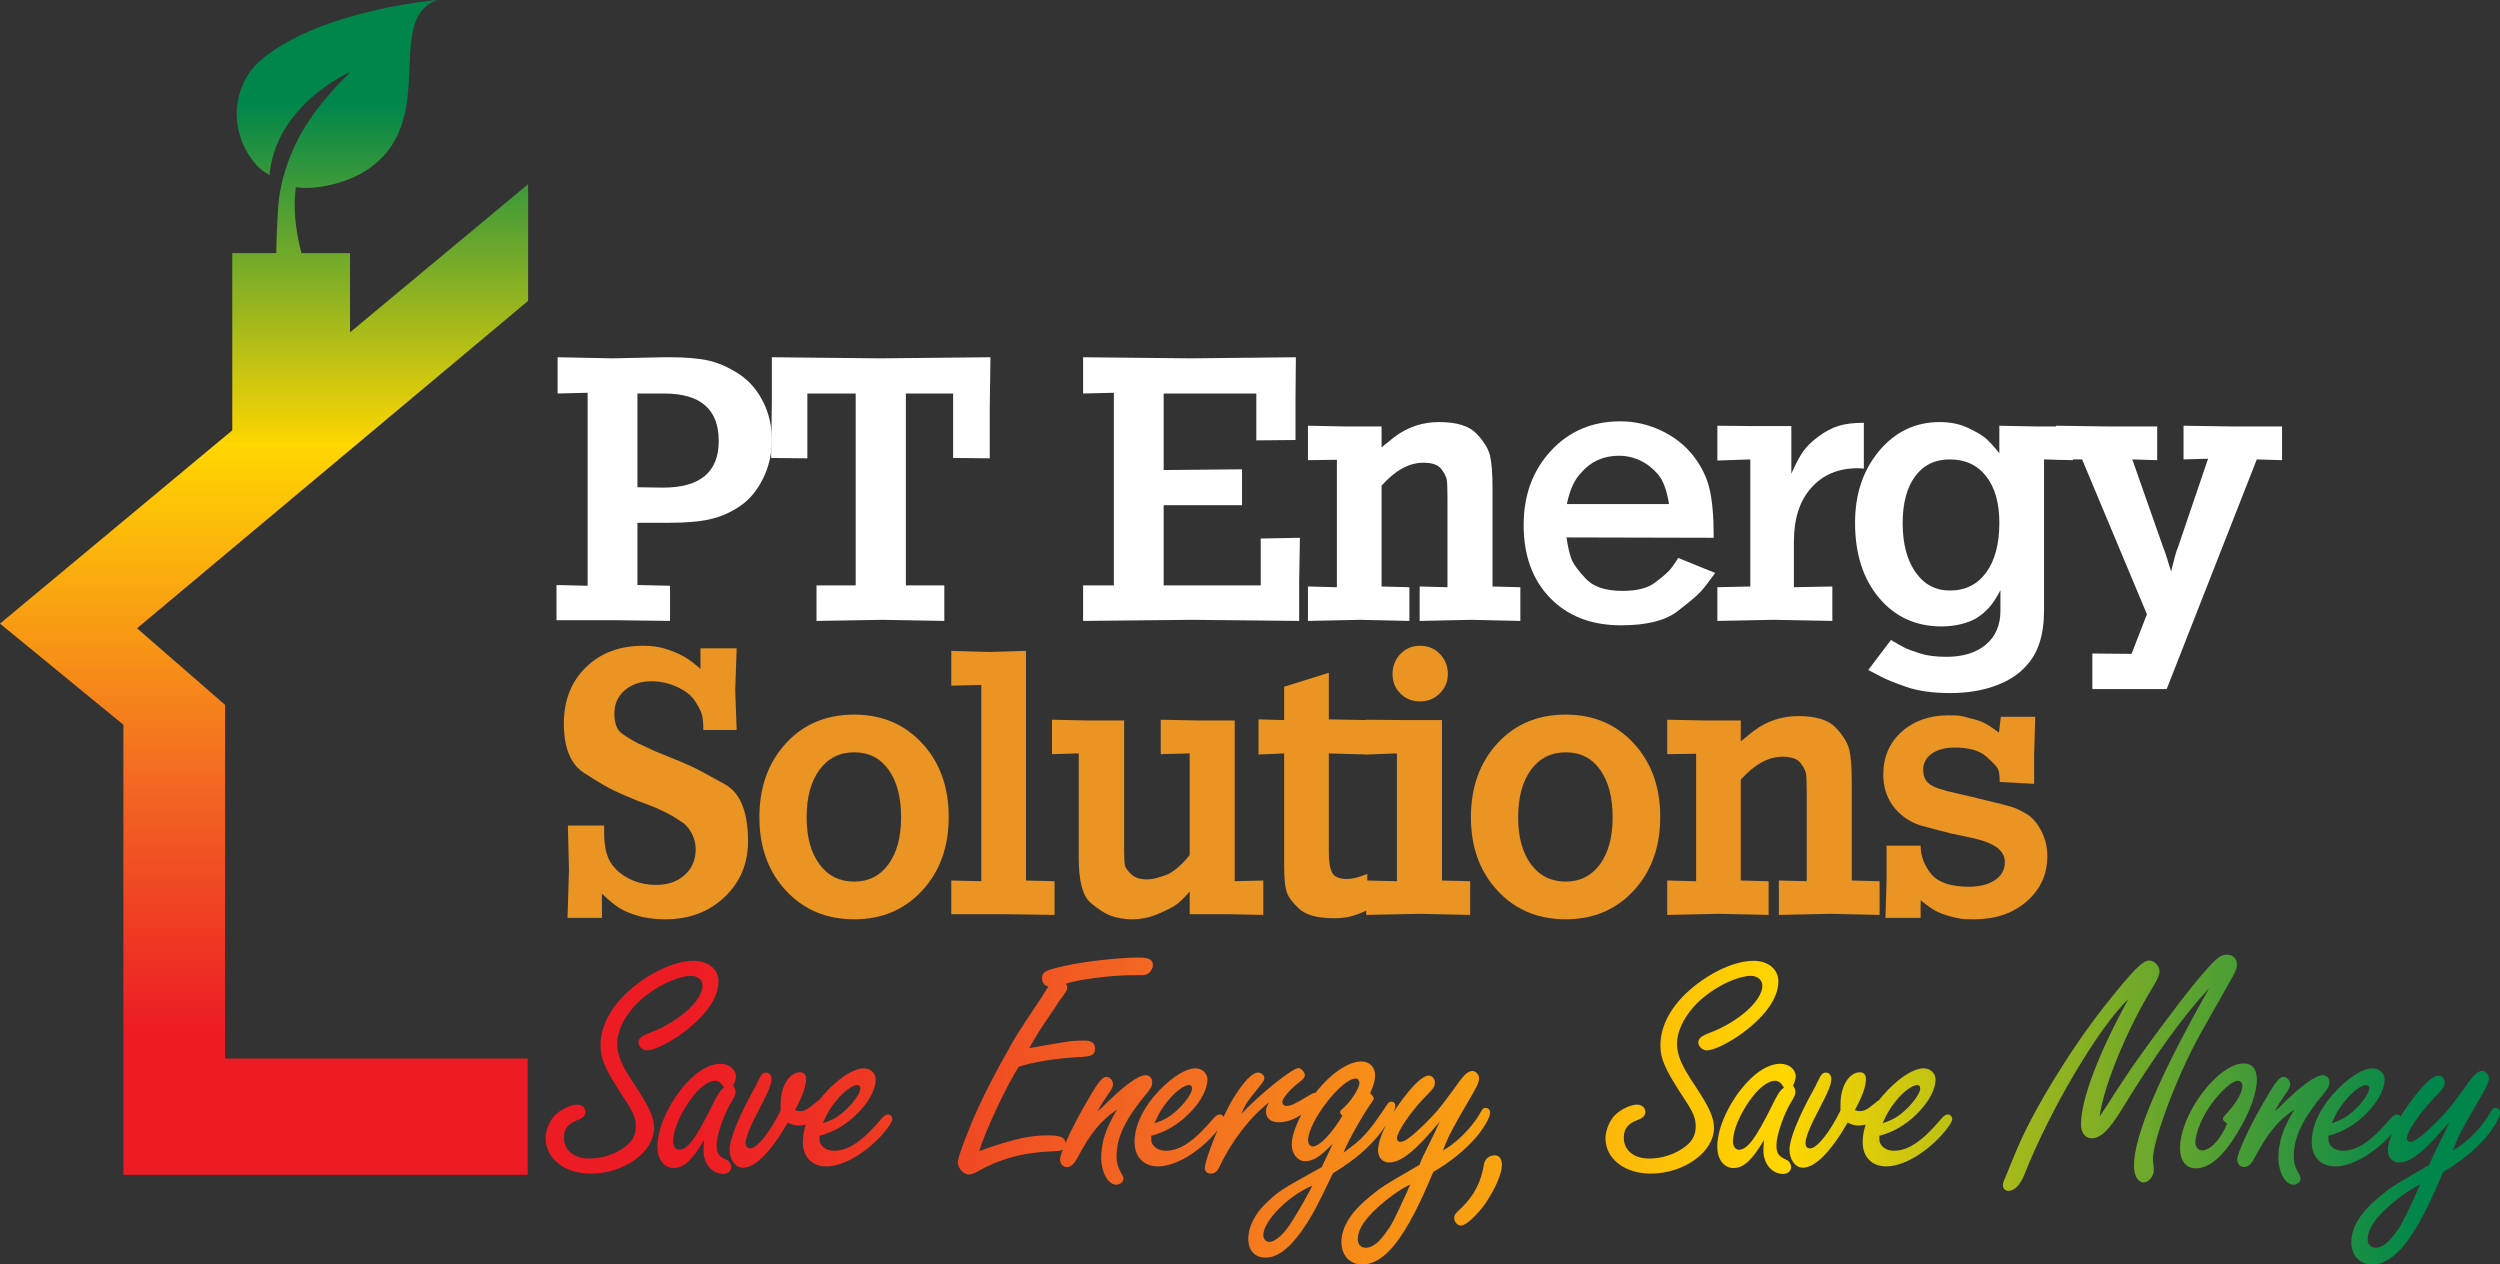
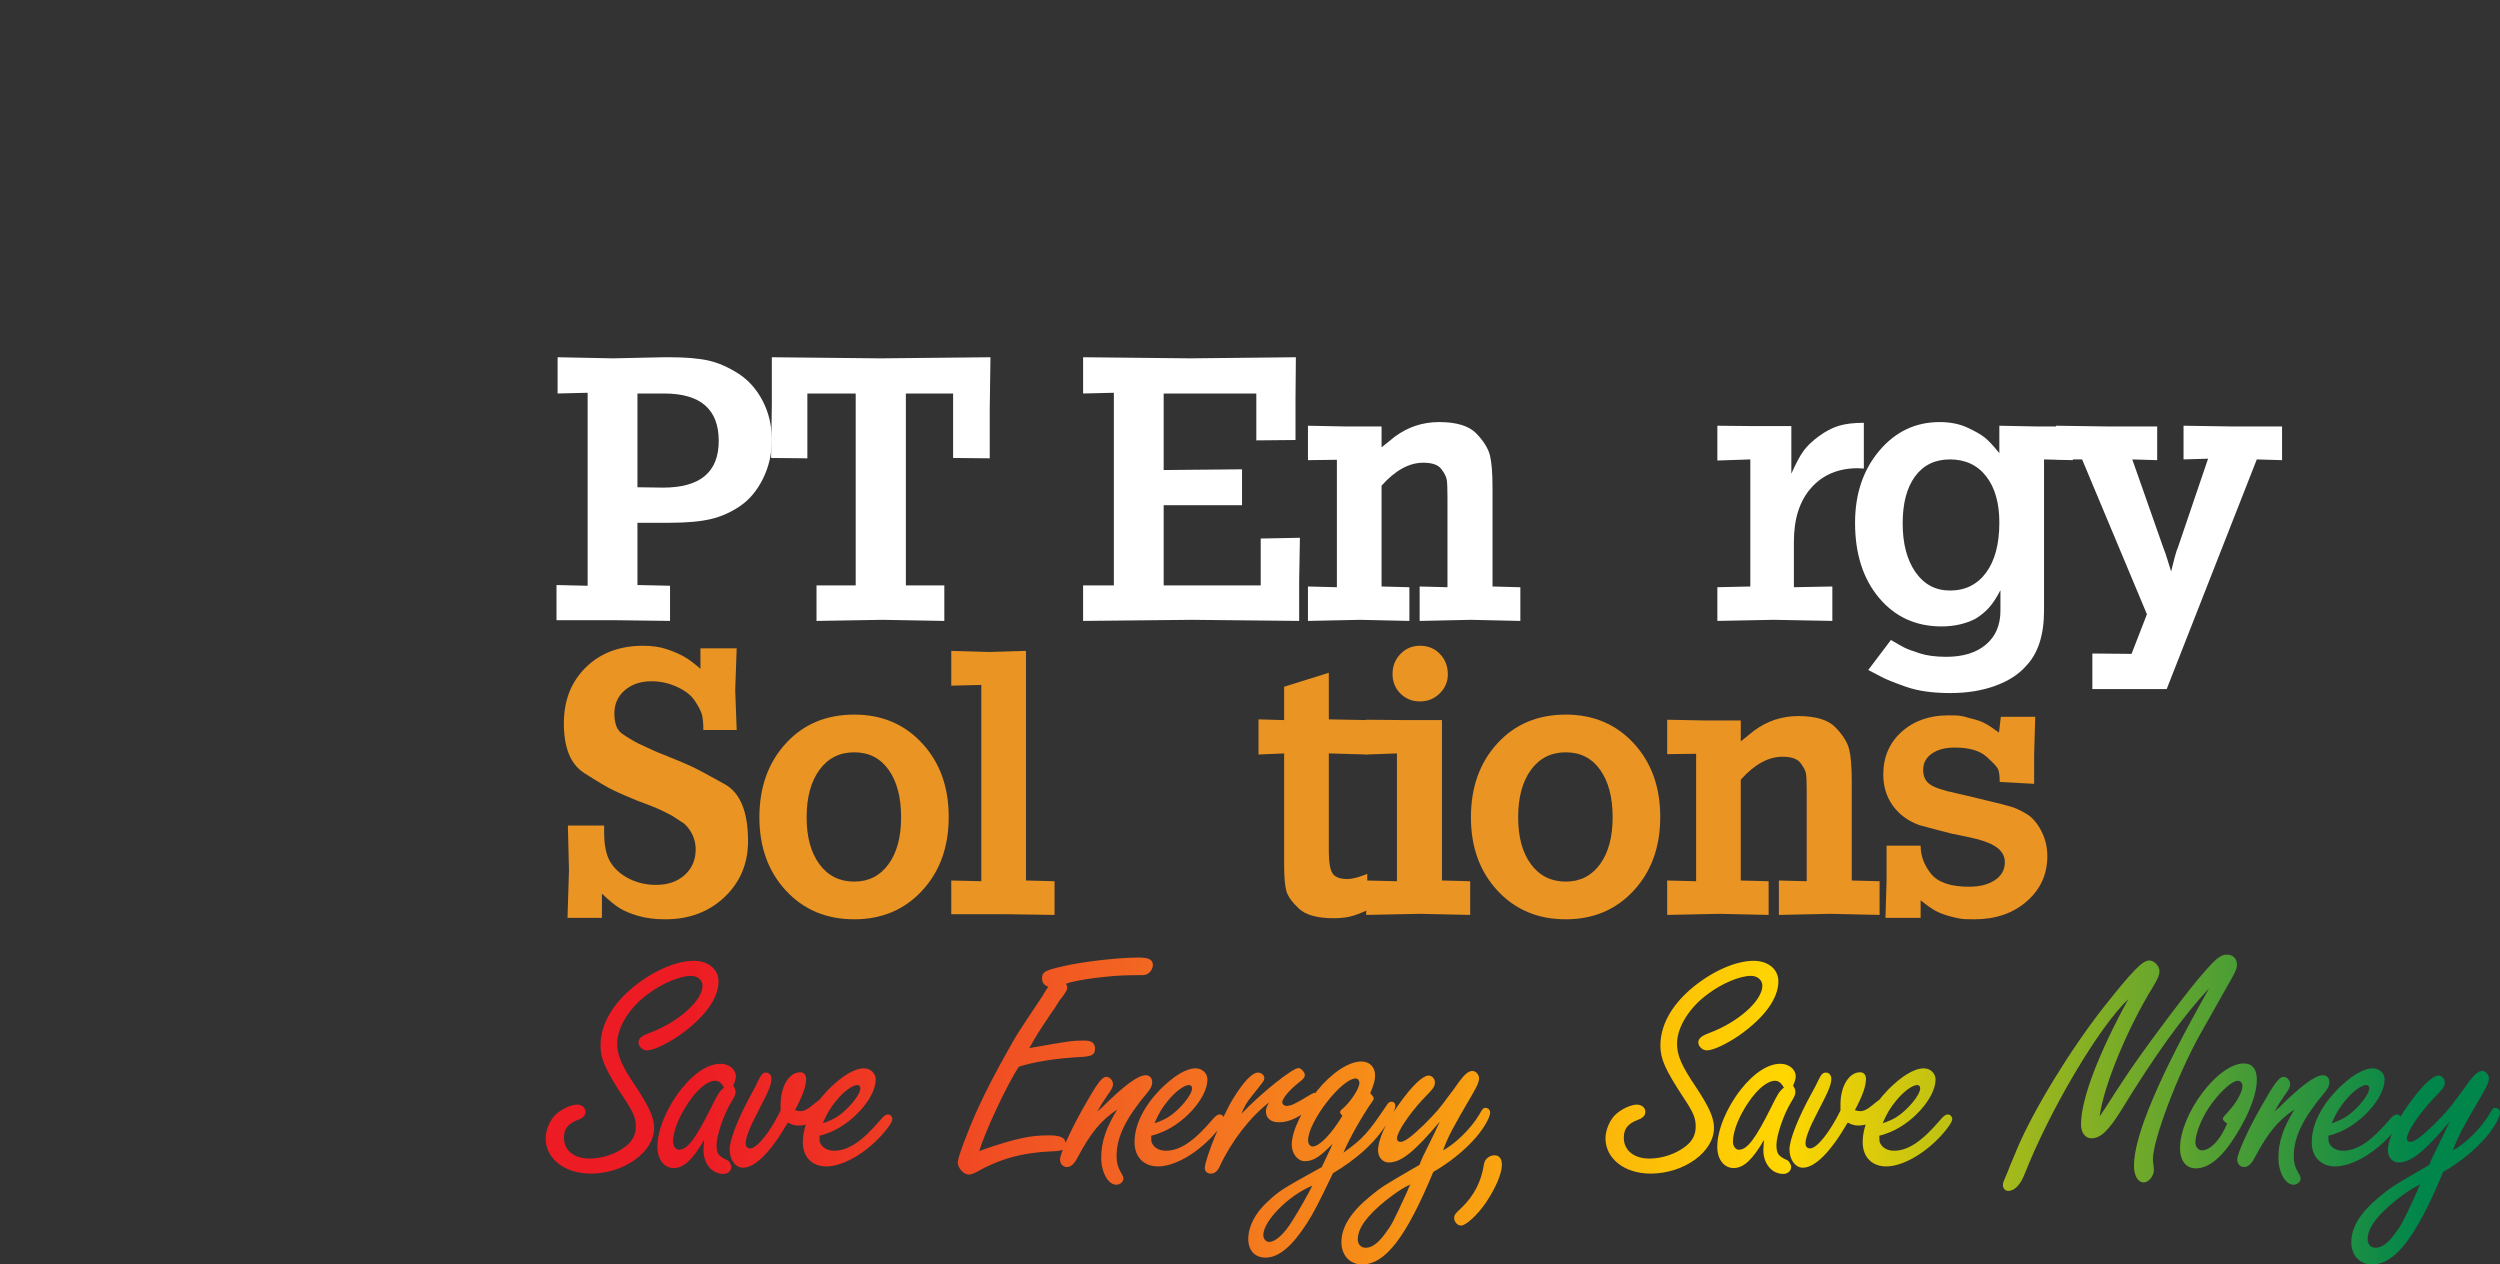
<svg xmlns="http://www.w3.org/2000/svg" xmlns:xlink="http://www.w3.org/1999/xlink" version="1.1" id="Layer_1" x="0px" y="0px" width="484.697px" height="245.152px" viewBox="0 0 484.697 245.152" enable-background="new 0 0 484.697 245.152" xml:space="preserve">
  <rect x="0" y="0" width="484.697" height="245.152" fill="#333333" stroke="none" />
  <g>
    <path fill="#FFFFFF" d="M107.895,113.425l6.035,0.142V76.15l-5.822,0.142v-7.029l10.721,0.213l9.94-0.213h0.994   c3.171,0,5.704,0.214,7.597,0.641c1.893,0.427,3.822,1.27,5.787,2.526c1.963,1.257,3.538,3.024,4.721,5.3   c1.183,2.278,1.775,4.792,1.775,7.543c0,2.705-0.568,5.206-1.704,7.507c-1.136,2.301-2.604,4.068-4.402,5.302   c-1.799,1.234-3.716,2.087-5.751,2.562c-2.036,0.475-4.686,0.711-7.952,0.711h-6.248v12.07l6.319,0.142v6.816l-11.005-0.142   h-11.005V113.425z M123.586,94.468l4.97,0.071c7.194,0,10.792-3.017,10.792-9.052c0-6.129-3.526-9.194-10.579-9.194h-5.183V94.468z   " />
    <path fill="#FFFFFF" d="M149.643,78.209v-8.946l21.052,0.213l21.335-0.213l-0.142,10.153v9.443l-7.1-0.071V76.292h-9.159v37.204   h7.455v6.887l-11.999-0.213l-12.78,0.213v-6.887h7.597V76.292h-9.372v12.567l-7.029-0.071L149.643,78.209z" />
    <path fill="#FFFFFF" d="M209.991,113.496h5.964V76.15l-5.964,0.142v-7.029l20.945,0.213l20.306-0.213l-0.071,8.094v7.952   l-7.597,0.071v-9.088h-17.963v14.839l15.194-0.142v6.958h-15.194v15.549h18.815v-9.088l7.598-0.142l-0.143,8.378v7.739   l-20.768-0.213l-21.123,0.213V113.496z" />
    <path fill="#FFFFFF" d="M253.585,113.709l5.608,0.142V89.143l-5.608,0.071V82.54l7.278,0.142h6.992v4.047l2.557-2.059   c2.556-1.893,5.419-2.84,8.591-2.84c3.407,0,5.821,0.742,7.242,2.227c1.42,1.484,2.295,2.899,2.627,4.241   c0.33,1.344,0.496,3.429,0.496,6.256v19.156l5.396,0.142v6.532l-9.585-0.213l-9.94,0.213v-6.674l5.396,0.142V96.476   c0-1.756-0.048-2.918-0.143-3.489s-0.45-1.258-1.064-2.066c-0.616-0.806-1.775-1.21-3.479-1.21c-2.745,0-5.443,1.482-8.094,4.446   v19.552l5.396,0.142v6.532l-9.585-0.213l-10.082,0.213V113.709z" />
-     <path fill="#FFFFFF" d="M303.71,104.195c0.284,1.894,0.614,3.313,0.994,4.26c0.378,0.948,1.301,2.201,2.769,3.763   c1.467,1.562,3.834,2.343,7.101,2.343c2.744,0,4.803-0.508,6.177-1.527c1.372-1.017,2.318-1.811,2.84-2.378   c0.521-0.568,1.111-1.396,1.775-2.485l7.171,2.911c-1.184,1.657-2.119,2.864-2.805,3.621c-0.687,0.758-2.201,2.036-4.544,3.834   c-2.343,1.8-5.977,2.698-10.898,2.698c-5.728,0-10.308-1.763-13.738-5.29c-3.433-3.525-5.147-8.247-5.147-14.165   c0-5.774,1.763-10.567,5.289-14.377c3.525-3.81,8.011-5.715,13.454-5.715c2.745,0,5.372,0.592,7.882,1.775   c2.508,1.184,4.555,2.769,6.141,4.757c1.586,1.988,2.663,4.118,3.23,6.39c0.568,2.272,0.853,5.491,0.853,9.656L303.71,104.195z    M303.781,97.734h19.809c-0.426-2.67-1.136-4.589-2.13-5.759c-0.994-1.168-2.143-2.063-3.443-2.683   c-1.303-0.62-2.688-0.931-4.153-0.931c-2.982,0-5.421,1.097-7.313,3.291C305.271,92.941,304.349,94.968,303.781,97.734z" />
    <path fill="#FFFFFF" d="M332.962,82.54l7.277,0.071h7.064v9.23c0.898-2.02,1.691-3.5,2.379-4.441   c0.686-0.939,1.668-1.879,2.946-2.82c1.277-0.94,2.556-1.61,3.834-2.009c1.277-0.399,2.911-0.599,4.898-0.599v8.875l-1.136-0.071   c-3.787,0-6.805,1.262-9.053,3.787c-2.248,2.525-3.372,6.005-3.372,10.44v8.847l7.455-0.142v6.674l-11.36-0.213l-10.934,0.213   v-6.532l6.39-0.142V89.072l-6.39,0.213V82.54z" />
    <path fill="#FFFFFF" d="M387.632,82.54l7.242,0.142h7.028v6.532l-5.608-0.142v29.323c0,4.78-1.184,8.378-3.55,10.792   c-1.42,1.608-3.408,2.876-5.965,3.798c-2.556,0.924-5.443,1.385-8.661,1.385c-3.408,0-6.261-0.402-8.556-1.207   c-2.297-0.805-3.882-1.444-4.757-1.917c-0.877-0.474-1.74-0.923-2.592-1.349l4.402-5.822c1.182,0.71,2.059,1.207,2.627,1.491   c0.567,0.284,1.55,0.649,2.946,1.101c1.396,0.449,3.111,0.674,5.147,0.674c3.266,0,5.833-0.793,7.703-2.378   c1.869-1.586,2.805-3.775,2.805-6.567v-3.976c-0.758,1.468-1.503,2.604-2.236,3.408c-0.734,0.806-1.598,1.516-2.592,2.13   c-1.941,0.994-4.143,1.491-6.603,1.491c-4.971,0-9.006-1.846-12.105-5.538c-3.101-3.692-4.65-8.543-4.65-14.555   c0-5.585,1.562-10.235,4.686-13.952c3.124-3.715,7.029-5.574,11.715-5.574c2.035,0,3.822,0.355,5.36,1.065   c1.538,0.71,2.674,1.361,3.408,1.952c0.733,0.593,1.669,1.598,2.805,3.018V82.54z M368.888,101.46c0,3.941,0.828,7.097,2.485,9.47   c1.656,2.374,3.88,3.56,6.674,3.56c2.981,0,5.325-1.163,7.029-3.489c1.703-2.325,2.556-5.554,2.556-9.683   c0-3.797-0.853-6.789-2.556-8.972c-1.704-2.183-4.048-3.275-7.029-3.275c-2.888,0-5.137,1.092-6.745,3.275   C369.692,94.53,368.888,97.568,368.888,101.46z" />
    <path fill="#FFFFFF" d="M398.636,82.54l10.012,0.142h9.585v6.532l-4.828-0.142l5.964,16.969c0.284,0.71,0.556,1.491,0.816,2.343   c0.26,0.852,0.508,1.657,0.745,2.414l0.71-2.787c0.143-0.428,0.26-0.834,0.355-1.216c0.236-0.572,0.401-1.024,0.497-1.358   l5.609-16.508l-4.758,0.142V82.54l9.372,0.142h9.728v6.532l-4.899-0.142l-17.466,44.517h-7.597h-6.816v-6.887l7.597,0.071   l2.982-7.683l-12.567-30.019h-5.041V82.54z" />
  </g>
  <g>
    <path fill="#EA9423" d="M135.798,125.695h7.029l-0.284,8.094l0.284,7.739h-6.461c0-1.42-0.106-2.461-0.319-3.124   c-0.213-0.662-0.664-1.515-1.349-2.556c-0.687-1.041-1.823-1.928-3.408-2.662c-1.586-0.734-3.255-1.102-5.005-1.102   c-2.083,0-3.798,0.58-5.147,1.738s-2.023,2.657-2.023,4.5c0,1.891,0.473,3.178,1.42,3.864c0.946,0.686,2.011,1.335,3.195,1.948   l2.911,1.348c0.047,0.047,1.053,0.461,3.018,1.241c1.963,0.78,3.515,1.44,4.65,1.985c1.136,0.543,3.206,1.654,6.212,3.332   c3.005,1.678,4.509,5.352,4.509,11.022c0,4.349-1.516,7.964-4.544,10.847c-3.03,2.883-6.864,4.324-11.502,4.324   c-1.988,0-3.74-0.223-5.254-0.664c-1.515-0.444-2.722-0.945-3.621-1.506c-0.9-0.559-2.036-1.493-3.408-2.801v4.687h-6.674   l0.284-9.229l-0.213-8.662h7.029v1.277c0,2.652,0.437,4.64,1.313,5.965c0.875,1.325,2.094,2.367,3.656,3.123   c1.562,0.758,3.266,1.137,5.112,1.137c2.272,0,4.118-0.639,5.538-1.917s2.13-2.935,2.13-4.97c0-0.947-0.19-1.847-0.568-2.699   c-0.379-0.852-0.923-1.607-1.633-2.271l-2.272-1.49c-0.947-0.521-1.871-0.982-2.769-1.385c-0.9-0.402-2.201-0.911-3.905-1.527   c-1.988-0.804-3.574-1.49-4.757-2.059c-1.184-0.568-3.088-1.691-5.715-3.373c-2.627-1.679-3.94-4.887-3.94-9.619   c0-4.449,1.42-8.07,4.26-10.863s6.555-4.189,11.147-4.189c1.75,0,3.313,0.237,4.686,0.71c1.373,0.474,2.496,0.971,3.373,1.491   c0.875,0.521,1.881,1.277,3.018,2.271V125.695z" />
    <path fill="#EA9423" d="M165.618,138.545c5.348,0,9.738,1.855,13.17,5.564c3.431,3.709,5.147,8.47,5.147,14.28   c0,5.812-1.716,10.573-5.147,14.281c-3.433,3.71-7.822,5.563-13.17,5.563c-5.396,0-9.811-1.854-13.242-5.563   c-3.432-3.708-5.147-8.446-5.147-14.21c0-5.811,1.704-10.584,5.112-14.316C155.749,140.413,160.174,138.545,165.618,138.545z    M156.388,158.461c0,3.822,0.828,6.855,2.485,9.098c1.656,2.242,3.905,3.363,6.745,3.363c2.792,0,5.005-1.121,6.638-3.363   c1.633-2.242,2.45-5.275,2.45-9.098c0-3.869-0.806-6.938-2.414-9.203c-1.61-2.266-3.834-3.399-6.674-3.399   c-2.84,0-5.089,1.134-6.745,3.399C157.215,151.524,156.388,154.592,156.388,158.461z" />
    <path fill="#EA9423" d="M184.431,170.709l5.822,0.141v-38.055l-5.822,0.142v-6.745l7.421,0.213l7.063-0.213v44.518l5.538,0.141   v6.533l-9.869-0.143h-10.153V170.709z" />
-     <path fill="#EA9423" d="M203.955,139.54l6.887,0.143h7.1v24.65c0,1.796,0.046,2.928,0.142,3.4c0.094,0.473,0.497,1.051,1.207,1.736   s1.727,1.026,3.053,1.026c0.615,0,1.266-0.095,1.953-0.284c0.686-0.191,1.408-0.429,2.166-0.715   c1.372-0.715,2.769-1.953,4.189-3.715v-19.71l-5.609,0.142v-6.674l7.313,0.143h7.029v31.168l5.538-0.141v6.674l-7.028-0.143h-7.242   v-4.402c-1.042,1.199-1.894,2.039-2.556,2.519c-0.663,0.479-1.823,1.079-3.479,1.798c-1.657,0.719-3.361,1.08-5.112,1.08   c-1.42,0-2.746-0.215-3.976-0.641c-1.231-0.427-2.604-1.292-4.118-2.597c-1.515-1.305-2.272-4.21-2.272-8.718v-20.208l-5.183,0.142   V139.54z" />
    <path fill="#EA9423" d="M243.999,139.469l4.97,0.142v-6.474l8.662-2.703v9.035l7.455,0.142v6.674l-7.455-0.213v19.099   c0,1.941,0.225,3.302,0.676,4.083c0.449,0.78,1.43,1.171,2.945,1.171c0.898,0,2.178-0.33,3.834-0.994v7.029   c-1.326,0.616-2.438,1.029-3.336,1.242c-0.9,0.214-1.965,0.32-3.195,0.32c-3.172,0-5.42-0.628-6.746-1.882   c-1.324-1.253-2.129-2.39-2.414-3.407c-0.283-1.018-0.426-2.687-0.426-5.006v-21.655l-4.97,0.213V139.469z" />
    <path fill="#EA9423" d="M264.873,170.709l5.964,0.141v-24.778l-5.964,0.213v-6.745l7.491,0.071h7.205v31.099l5.468,0.141v6.533   l-9.869-0.213l-10.295,0.213V170.709z M275.31,125.198c1.563,0,2.852,0.533,3.87,1.598c1.017,1.064,1.526,2.379,1.526,3.94   c0,1.42-0.521,2.651-1.563,3.692c-1.042,1.041-2.319,1.562-3.834,1.562c-1.516,0-2.781-0.508-3.799-1.526   c-1.018-1.018-1.526-2.283-1.526-3.799c0-1.514,0.509-2.805,1.526-3.869S273.794,125.198,275.31,125.198z" />
    <path fill="#EA9423" d="M303.568,138.545c5.349,0,9.738,1.855,13.17,5.564s5.147,8.47,5.147,14.28   c0,5.812-1.716,10.573-5.147,14.281c-3.432,3.71-7.821,5.563-13.17,5.563c-5.396,0-9.811-1.854-13.241-5.563   c-3.433-3.708-5.147-8.446-5.147-14.21c0-5.811,1.703-10.584,5.111-14.316S298.125,138.545,303.568,138.545z M294.338,158.461   c0,3.822,0.828,6.855,2.485,9.098c1.656,2.242,3.905,3.363,6.745,3.363c2.792,0,5.005-1.121,6.639-3.363   c1.633-2.242,2.449-5.275,2.449-9.098c0-3.869-0.806-6.938-2.414-9.203c-1.609-2.266-3.834-3.399-6.674-3.399   s-5.089,1.134-6.745,3.399C295.166,151.524,294.338,154.592,294.338,158.461z" />
    <path fill="#EA9423" d="M323.234,170.709l5.608,0.141v-24.707l-5.608,0.07v-6.674l7.278,0.143h6.992v4.047l2.557-2.059   c2.556-1.893,5.419-2.841,8.591-2.841c3.407,0,5.821,0.742,7.242,2.227c1.42,1.484,2.295,2.899,2.627,4.241   c0.33,1.344,0.496,3.43,0.496,6.256v19.156l5.396,0.141v6.533l-9.585-0.213l-9.94,0.213v-6.674l5.396,0.141v-17.375   c0-1.756-0.048-2.918-0.143-3.488s-0.45-1.258-1.064-2.066c-0.616-0.806-1.775-1.209-3.479-1.209c-2.745,0-5.443,1.481-8.094,4.445   v19.553l5.396,0.141v6.533l-9.585-0.213l-10.082,0.213V170.709z" />
    <path fill="#EA9423" d="M387.915,138.971h6.674l-0.213,7.455v5.539l-6.674-0.355c0-1.183-0.108-2.012-0.322-2.484   s-0.975-1.289-2.283-2.45c-1.308-1.159-3.341-1.739-6.099-1.739c-1.855,0-3.342,0.392-4.459,1.175   c-1.118,0.783-1.677,1.838-1.677,3.165c0,1.233,0.428,2.158,1.282,2.775c0.854,0.617,2.516,1.186,4.985,1.707l3.062,0.711   l3.204,0.783c2.23,0.521,3.762,0.914,4.593,1.174c0.831,0.262,1.793,0.713,2.884,1.353c1.092,0.642,2.042,1.72,2.85,3.237   c0.807,1.518,1.21,3.178,1.21,4.98c0,3.511-1.33,6.428-3.988,8.752s-6.053,3.486-10.182,3.486c-0.57,0-1.175-0.012-1.816-0.035   c-0.641-0.025-1.554-0.194-2.741-0.508c-1.187-0.313-2.16-0.676-2.919-1.086c-0.76-0.41-1.732-1.098-2.919-2.063v3.407h-6.816   l0.213-7.241v-6.746h6.604c0,1.959,0.674,3.774,2.023,5.445c1.349,1.672,3.798,2.508,7.348,2.508c2.083,0,3.764-0.427,5.041-1.281   c1.278-0.854,1.917-2.016,1.917-3.486c0-1.186-0.567-2.17-1.703-2.953c-1.137-0.782-3.007-1.435-5.609-1.957l-3.124-0.641   l-2.982-0.781l-3.194-0.854c-2.178-0.806-3.882-2.063-5.112-3.771c-1.231-1.707-1.846-3.724-1.846-6.049   c0-3.367,1.183-6.119,3.55-8.254c2.366-2.135,5.396-3.201,9.088-3.201c0.946,0,1.656,0.024,2.13,0.07   c0.473,0.049,1.159,0.213,2.06,0.498c1.088,0.236,1.987,0.531,2.697,0.887s1.68,0.982,2.911,1.882L387.915,138.971z" />
  </g>
  <linearGradient id="SVGID_1_" gradientUnits="userSpaceOnUse" x1="-177.22" y1="420.305" x2="-176.22" y2="420.305" gradientTransform="matrix(-335.036 0 0 335.036 -58905.82 -140602.266)">
    <stop offset="0" style="stop-color:#00864B" />
    <stop offset="0.368" style="stop-color:#FFD600" />
    <stop offset="0.714" style="stop-color:#F36E22" />
    <stop offset="1" style="stop-color:#ED1C24" />
  </linearGradient>
  <path fill="url(#SVGID_1_)" d="M113.515,215.558c0,0.696-0.443,1.204-1.521,1.584c-1.837,0.697-2.662,1.712-2.662,3.423  c0,2.471,1.965,4.055,4.943,4.055c2.535,0,5.133-0.887,7.098-2.408c1.267-1.014,1.901-2.217,1.901-3.802  c0-1.647-0.443-2.726-2.345-5.577c-3.612-5.513-4.499-7.541-4.499-10.139c0-3.738,1.964-7.478,5.703-10.773  c3.929-3.422,8.745-5.639,12.357-5.639c2.852,0,4.816,1.646,4.816,3.992c0,3.357-2.788,7.098-7.667,10.52  c-2.535,1.711-5.006,2.852-6.21,2.852c-0.824,0-1.647-0.761-1.647-1.521c0-0.76,0.57-1.268,2.091-1.838  c5.64-2.091,10.33-6.273,10.33-9.188c0-1.077-0.951-1.901-2.218-1.901c-2.091,0-5.513,1.395-8.301,3.486  c-3.612,2.598-6.02,6.463-6.02,9.632c0,2.281,0.824,4.245,3.612,8.364c2.598,3.93,3.549,6.021,3.549,7.984  c0,4.689-5.83,8.873-12.294,8.873c-5.069,0-8.745-2.916-8.745-6.845c0-1.521,0.76-3.358,1.774-4.437  c1.204-1.203,3.231-2.154,4.436-2.09C112.881,214.227,113.515,214.797,113.515,215.558z M130.623,226.458  c-1.838,0-3.168-1.647-3.168-4.119c0-3.231,1.774-7.541,4.563-11.09c2.472-3.168,5.26-5.006,7.668-5.006  c1.647,0,2.979,1.077,2.979,2.408c0,0.507-0.127,0.887-0.507,1.838c0.317,0.507,0.444,0.76,0.444,1.203  c0,0.508-0.127,0.824-0.887,2.092c-1.394,2.281-2.789,6.4-2.789,8.175c0,1.711,0.38,2.218,2.091,2.978  c0.38,0.191,0.761,0.824,0.761,1.332c0,0.76-0.697,1.33-1.521,1.33c-2.218,0-3.866-1.965-3.866-4.626  c0-0.38,0.063-1.014,0.127-1.964C134.298,224.81,132.587,226.458,130.623,226.458z M138.67,209.538  c-1.458,0-3.358,1.521-5.133,4.119c-1.901,2.789-3.042,5.703-3.042,7.668c0,0.887,0.507,1.584,1.141,1.584  c1.647,0,3.231-2.154,6.273-8.238c1.331-2.725,1.647-3.168,2.471-3.802C139.875,209.981,139.368,209.538,138.67,209.538z   M151.343,214.1c0-3.484,1.647-6.21,3.802-6.21c0.697,0,1.141,0.507,1.141,1.268c0,1.458-0.697,3.358-2.155,6.083  c0.444,0.127,0.761,0.19,1.014,0.19c0.697,0,1.394-0.317,2.598-1.331c1.141-0.95,1.394-1.076,1.774-1.076  c0.443,0,0.951,0.633,0.951,1.203c0,0.381-0.444,1.204-1.078,1.901c-1.141,1.267-2.915,2.091-4.563,2.091  c-0.697,0-1.204-0.127-2.091-0.57c-3.295,5.703-6.337,8.745-8.682,8.745c-1.458,0-2.598-1.521-2.598-3.548  c0-1.965,1.774-6.338,4.436-11.154c0.507-0.887,0.824-1.521,0.95-1.838c0.761-1.584,1.014-1.9,1.711-1.9  c0.57,0,1.014,0.507,1.014,1.204c0,1.077-0.507,2.345-2.535,6.21c-1.711,3.232-2.472,5.26-2.472,6.273  c0,0.635,0.317,1.014,0.887,1.014c1.331,0,3.802-3.104,5.894-7.35V214.1z M159.009,221.579c0.444,0.95,1.395,1.521,2.725,1.521  c2.725,0,5.45-1.838,8.999-6.021c0.57-0.697,1.014-1.014,1.458-1.014c0.443,0,0.824,0.443,0.824,0.887  c0,0.57-0.887,1.838-2.218,3.296c-3.359,3.612-7.541,5.894-10.583,5.894c-2.788,0-4.563-1.838-4.563-4.689  c0-3.359,1.774-6.908,4.943-10.203c2.598-2.598,5.006-4.119,6.907-4.119c1.268,0,2.281,0.951,2.281,2.154  c0,3.676-4.816,8.936-9.632,10.52c-0.316,0.127-0.697,0.254-1.267,0.381C158.882,221.198,158.882,221.198,159.009,221.579z   M162.114,216.635c2.154-1.33,4.689-4.309,4.689-5.64c0-0.38-0.254-0.634-0.57-0.634c-0.951,0-2.662,1.268-4.056,2.979  c-1.204,1.457-1.838,2.535-2.662,4.436C160.657,217.395,161.354,217.079,162.114,216.635z M210.272,201.743  c1.394,0,2.028,0.508,2.028,1.585c0,1.141-0.57,1.458-2.598,1.585c-5.07,0.253-9.442,1.014-12.167,1.9  c-2.218,3.295-6.59,12.611-7.668,16.35c0.634-0.254,1.268-0.443,1.395-0.508c5.893-1.964,8.491-2.534,12.04-2.534  c2.345,0,3.295,0.444,3.295,1.647c0,1.141-0.507,1.395-2.788,1.457c-5.767,0.254-10.139,1.521-14.575,4.057  c-0.507,0.254-1.077,0.443-1.394,0.443c-1.014,0-2.154-1.268-2.154-2.408c0-0.887,1.964-6.146,3.929-10.456  c1.521-3.358,3.485-7.097,6.02-11.597c1.521-2.725,1.521-2.725,6.591-10.329c0.063-0.19,0.443-0.761,1.014-1.647  c-0.824-0.254-1.204-0.761-1.204-1.648c0-1.203,0.57-1.52,4.246-2.344c3.865-0.887,10.583-1.648,14.448-1.648  c1.964,0,2.788,0.381,2.788,1.458c0,0.761-0.634,1.647-1.331,1.838c-0.444,0.126-0.444,0.126-2.662,0.126  c-4.183,0-10.836,0.888-12.864,1.648c0.19,0.316,0.253,0.507,0.253,0.76c0,0.443-0.126,0.635-1.014,1.901  c-0.444,0.507-0.444,0.507-1.584,2.345c-0.253,0.254-0.95,1.395-2.281,3.359c-1.014,1.52-1.584,2.534-2.471,4.119  C207.547,201.807,207.801,201.743,210.272,201.743z M213.565,214.797c4.372-4.372,7.097-6.337,8.555-6.337  c0.76,0,1.268,0.57,1.268,1.331c0,0.697-0.254,1.268-1.078,2.218c-4.056,4.815-5.83,8.491-5.83,12.104  c0,1.331,0.253,2.155,0.887,3.296c0.317,0.506,0.444,0.823,0.444,1.076c0,0.635-0.634,1.205-1.394,1.205  c-1.584,0-2.915-2.408-2.915-5.26c0-2.979,0.887-5.703,3.105-9.316c-3.105,2.028-5.196,4.563-7.794,9.506  c-0.634,1.141-1.268,1.648-1.964,1.648c-0.761,0-1.331-0.635-1.331-1.458c0-1.141,2.028-5.64,4.5-10.013  c2.725-4.816,3.612-6.02,4.499-6.02c0.634,0,1.268,0.697,1.268,1.394c0,0.507-0.19,0.95-0.887,1.901  c-1.014,1.457-1.521,2.281-2.155,3.422C213.122,215.178,213.438,214.861,213.565,214.797z M223.323,221.579  c0.444,0.95,1.395,1.521,2.725,1.521c2.725,0,5.45-1.838,8.999-6.021c0.57-0.697,1.014-1.014,1.458-1.014  c0.443,0,0.824,0.443,0.824,0.887c0,0.57-0.887,1.838-2.218,3.296c-3.359,3.612-7.541,5.894-10.583,5.894  c-2.788,0-4.563-1.838-4.563-4.689c0-3.359,1.774-6.908,4.943-10.203c2.598-2.598,5.006-4.119,6.907-4.119  c1.268,0,2.281,0.951,2.281,2.154c0,3.676-4.816,8.936-9.632,10.52c-0.317,0.127-0.697,0.254-1.267,0.381  C223.196,221.198,223.196,221.198,223.323,221.579z M226.428,216.635c2.154-1.33,4.689-4.309,4.689-5.64  c0-0.38-0.253-0.634-0.57-0.634c-0.95,0-2.661,1.268-4.056,2.979c-1.204,1.457-1.837,2.535-2.661,4.436  C224.971,217.395,225.667,217.079,226.428,216.635z M251.774,207.067c0.443,0,1.204,0.823,1.204,1.33  c0,0.443-0.253,0.824-1.204,1.521c-1.774,1.395-3.169,3.041-3.169,3.802c0,0.38,0.381,0.697,0.824,0.697  c0.888,0,1.774-0.444,4.563-2.155c0.381-0.189,0.697-0.379,0.888-0.379c0.38,0,0.823,0.443,0.823,0.887  c0,0.507-0.443,1.077-1.457,1.9c-2.408,2.028-4.373,2.916-6.273,2.916c-1.584,0-2.535-0.762-2.535-2.092  c0-0.57,0.127-0.951,0.634-1.774c-3.675,2.788-7.351,7.604-9.569,12.356c-0.443,1.015-1.014,1.459-1.774,1.459  c-0.697,0-1.141-0.444-1.141-1.078c0-1.711,3.422-10.139,5.513-13.498c2.028-3.295,3.676-5.006,4.816-5.006  c0.634,0,1.204,0.507,1.204,1.014c0,0.57-0.063,0.57-2.282,3.359c-1.267,1.584-1.521,2.091-2.154,3.611  C244.487,211.946,250.57,207.067,251.774,207.067z M256.272,226.268c0.253-0.508,0.38-0.888,0.443-0.951  c0.316-0.697,0.634-1.395,0.95-2.027c0.063-0.064,0.381-0.824,0.697-1.521c-2.472,2.535-3.738,3.359-5.387,3.359  c-1.394,0-2.534-1.458-2.534-3.232c0-2.535,2.027-6.844,4.942-10.456c2.788-3.422,6.084-5.64,8.555-5.64  c1.585,0,2.662,1.077,2.662,2.661c0,1.015-0.254,1.901-0.95,3.485c0.443,0.443,0.696,0.824,0.696,1.014  c0,0.127-0.126,0.381-0.316,0.635c-1.838,2.598-4.436,7.16-5.576,9.885c3.738-2.661,4.815-3.865,8.301-9.062  c0.381-0.634,0.634-0.823,1.014-0.823c0.444,0,0.761,0.316,0.761,0.76c0,0.824-0.823,2.471-2.534,4.816  c-2.155,2.979-5.26,5.703-9.569,8.301c-2.852,5.957-3.676,7.541-5.006,9.633c-2.915,4.563-5.514,6.717-8.048,6.717  c-2.092,0-3.359-1.395-3.359-3.611c0-2.408,1.331-5.007,3.675-7.162c2.218-2.09,2.915-2.534,9.442-6.146L256.272,226.268z   M244.93,239.448c0,0.762,0.506,1.332,1.141,1.332c1.203,0,2.914-1.521,4.499-4.119c1.33-2.092,3.041-5.133,3.865-6.781  C249.872,231.717,244.93,236.723,244.93,239.448z M259.821,215.622c0-0.19,0.126-0.381,0.443-0.634  c1.521-1.268,3.295-3.929,3.295-5.007c0-0.506-0.316-0.887-0.697-0.887c-2.788,0-9.252,8.428-9.252,11.977  c0,0.697,0.381,1.205,0.888,1.205c1.33,0,3.675-2.473,5.767-5.957C259.947,216.001,259.821,215.811,259.821,215.622z   M269.261,225.38c-1.204,0-2.091-1.015-2.091-2.345c0-2.027,1.521-5.449,3.992-8.871c2.598-3.676,4.689-5.641,5.83-5.641  c0.634,0,1.204,0.634,1.204,1.268c0,0.887-0.19,1.141-2.408,3.422c-2.535,2.725-4.943,6.273-4.943,7.478  c0,0.444,0.254,0.697,0.697,0.697c0.761,0,2.154-1.015,4.563-3.358c2.155-2.154,3.105-3.232,4.5-5.197  c0.696-0.887,1.457-1.9,2.281-3.104c1.141-1.521,1.837-2.091,2.598-2.091c0.634,0,1.268,0.697,1.268,1.394  c0,0.697-0.254,1.331-1.204,2.979c-3.992,6.845-4.753,8.238-5.767,11.026c2.345-1.268,5.387-4.182,7.034-6.971  c0.634-1.077,0.697-1.268,1.204-1.268s0.887,0.381,0.887,0.887c0,0.951-1.204,3.043-2.788,4.881  c-2.218,2.534-5.069,4.815-8.238,6.653c-5.26,12.674-9.315,17.934-13.814,17.934c-2.345,0-3.992-1.774-3.992-4.31  c0-2.914,1.774-5.766,5.45-8.809c2.281-1.9,2.852-2.217,8.618-5.576c0.126-0.063,0.507-0.254,1.077-0.634  c0.443-1.204,0.697-1.711,1.711-3.739c1.141-2.344,1.394-2.787,2.218-4.625C274.204,223.352,271.605,225.38,269.261,225.38z   M272.81,229.943c-1.268,0.634-2.472,1.521-4.119,2.788c-3.738,3.042-5.45,5.387-5.45,7.604c0,0.888,0.634,1.585,1.521,1.585  c1.204,0,2.408-0.888,3.676-2.599c1.457-1.964,1.457-1.964,4.499-8.556c0-0.126,0.189-0.506,0.507-1.141  C273.126,229.817,273.126,229.817,272.81,229.943z M291.185,225.824c0,1.712-1.204,4.499-3.105,7.351  c-1.647,2.408-3.865,4.437-4.815,4.437c-0.697,0-1.331-0.697-1.331-1.458c0-0.57,0.19-0.887,1.331-1.9  c2.534-2.408,3.929-5.197,4.436-8.492c0.127-1.014,1.014-1.773,2.092-1.773C290.678,223.987,291.185,224.683,291.185,225.824z   M319.002,215.558c0,0.696-0.444,1.204-1.521,1.584c-1.838,0.697-2.661,1.712-2.661,3.423c0,2.471,1.964,4.055,4.942,4.055  c2.535,0,5.133-0.887,7.098-2.408c1.268-1.014,1.901-2.217,1.901-3.802c0-1.647-0.443-2.726-2.345-5.577  c-3.612-5.513-4.499-7.541-4.499-10.139c0-3.738,1.964-7.478,5.703-10.773c3.929-3.422,8.745-5.639,12.356-5.639  c2.853,0,4.816,1.646,4.816,3.992c0,3.357-2.788,7.098-7.668,10.52c-2.534,1.711-5.006,2.852-6.21,2.852  c-0.823,0-1.647-0.761-1.647-1.521c0-0.76,0.57-1.268,2.091-1.838c5.641-2.091,10.329-6.273,10.329-9.188  c0-1.077-0.95-1.901-2.218-1.901c-2.091,0-5.513,1.395-8.301,3.486c-3.612,2.598-6.021,6.463-6.021,9.632  c0,2.281,0.824,4.245,3.612,8.364c2.598,3.93,3.549,6.021,3.549,7.984c0,4.689-5.83,8.873-12.294,8.873  c-5.069,0-8.745-2.916-8.745-6.845c0-1.521,0.761-3.358,1.774-4.437c1.204-1.203,3.231-2.154,4.436-2.09  C318.368,214.227,319.002,214.797,319.002,215.558z M336.109,226.458c-1.838,0-3.168-1.647-3.168-4.119  c0-3.231,1.774-7.541,4.563-11.09c2.471-3.168,5.26-5.006,7.668-5.006c1.647,0,2.978,1.077,2.978,2.408  c0,0.507-0.126,0.887-0.507,1.838c0.317,0.507,0.443,0.76,0.443,1.203c0,0.508-0.126,0.824-0.887,2.092  c-1.395,2.281-2.788,6.4-2.788,8.175c0,1.711,0.38,2.218,2.091,2.978c0.381,0.191,0.761,0.824,0.761,1.332  c0,0.76-0.697,1.33-1.521,1.33c-2.219,0-3.866-1.965-3.866-4.626c0-0.38,0.063-1.014,0.127-1.964  C339.785,224.81,338.074,226.458,336.109,226.458z M344.157,209.538c-1.457,0-3.358,1.521-5.133,4.119  c-1.901,2.789-3.042,5.703-3.042,7.668c0,0.887,0.508,1.584,1.141,1.584c1.648,0,3.232-2.154,6.274-8.238  c1.33-2.725,1.647-3.168,2.471-3.802C345.361,209.981,344.854,209.538,344.157,209.538z M356.83,214.1  c0-3.484,1.647-6.21,3.803-6.21c0.696,0,1.141,0.507,1.141,1.268c0,1.458-0.697,3.358-2.155,6.083  c0.444,0.127,0.761,0.19,1.015,0.19c0.696,0,1.394-0.317,2.598-1.331c1.141-0.95,1.395-1.076,1.774-1.076  c0.443,0,0.95,0.633,0.95,1.203c0,0.381-0.443,1.204-1.077,1.901c-1.141,1.267-2.915,2.091-4.563,2.091  c-0.697,0-1.204-0.127-2.091-0.57c-3.296,5.703-6.337,8.745-8.682,8.745c-1.458,0-2.599-1.521-2.599-3.548  c0-1.965,1.774-6.338,4.437-11.154c0.507-0.887,0.823-1.521,0.95-1.838c0.761-1.584,1.014-1.9,1.711-1.9  c0.57,0,1.014,0.507,1.014,1.204c0,1.077-0.507,2.345-2.534,6.21c-1.711,3.232-2.472,5.26-2.472,6.273  c0,0.635,0.316,1.014,0.887,1.014c1.331,0,3.803-3.104,5.894-7.35V214.1z M364.496,221.579c0.443,0.95,1.395,1.521,2.725,1.521  c2.725,0,5.45-1.838,8.999-6.021c0.57-0.697,1.014-1.014,1.457-1.014s0.824,0.443,0.824,0.887c0,0.57-0.888,1.838-2.218,3.296  c-3.359,3.612-7.541,5.894-10.583,5.894c-2.788,0-4.563-1.838-4.563-4.689c0-3.359,1.774-6.908,4.942-10.203  c2.599-2.598,5.006-4.119,6.907-4.119c1.268,0,2.281,0.951,2.281,2.154c0,3.676-4.815,8.936-9.632,10.52  c-0.317,0.127-0.697,0.254-1.268,0.381C364.369,221.198,364.369,221.198,364.496,221.579z M367.602,216.635  c2.154-1.33,4.688-4.309,4.688-5.64c0-0.38-0.253-0.634-0.57-0.634c-0.95,0-2.661,1.268-4.056,2.979  c-1.203,1.457-1.837,2.535-2.661,4.436C366.144,217.395,366.841,217.079,367.602,216.635z M426.659,200.349  c-4.499,7.985-9.252,20.722-9.252,24.334c0,0.253,0,0.507,0.063,0.761c0.063,0.697,0.127,1.204,0.127,1.395  c0,1.141-1.015,2.408-1.965,2.408c-1.141,0-1.901-1.332-1.901-3.232c0-5.83,4.943-17.427,14.575-34.41  c-5.006,5.323-10.646,13.182-16.92,23.447c-2.534,4.119-4.119,5.64-5.894,5.64c-1.204,0-2.027-1.077-2.027-2.726  c0-4.815,3.422-13.814,9.188-24.27c-5.703,5.387-15.209,21.482-20.088,33.84c-0.888,2.281-2.028,3.357-3.232,3.357  c-0.57,0-1.014-0.506-1.014-1.141c0-0.506,0.127-0.633,1.014-2.787c0.127-0.381,0.127-0.381,1.774-4.311  c3.169-7.477,10.267-19.137,16.793-27.438c5.64-7.097,7.478-8.999,8.809-8.999c0.95,0,1.965,1.078,1.965,2.028  c0,0.697-0.254,1.458-1.268,3.104c-4.753,7.668-9.569,19.075-10.329,25.096c0.57-0.824,0.95-1.458,1.077-1.585  c1.141-1.774,2.281-3.612,3.485-5.386c3.104-4.816,11.026-15.399,14.321-19.392c3.549-4.183,4.436-5.007,5.83-5.007  c1.077,0,1.901,0.761,1.901,1.838c0,0.888-0.127,1.268-1.774,4.119L426.659,200.349z M437.555,209.348  c0,2.598-1.331,6.273-3.802,10.329c-2.788,4.626-5.45,6.844-8.048,6.844c-1.901,0-3.042-1.521-3.042-3.929  c0-6.591,7.351-16.413,12.356-16.413C436.668,206.179,437.555,207.256,437.555,209.348z M430.965,216.889  c0-0.19,0.126-0.381,1.014-1.331c1.647-1.774,2.788-3.866,2.788-5.007c0-0.57-0.38-1.014-0.888-1.014  c-1.014,0-3.041,1.711-4.942,4.246c-1.838,2.408-3.295,5.767-3.295,7.73c0,0.824,0.57,1.521,1.267,1.521  c1.648,0,3.612-2.092,4.88-5.196C431.154,217.395,430.965,217.142,430.965,216.889z M441.799,214.797  c4.373-4.372,7.098-6.337,8.555-6.337c0.761,0,1.268,0.57,1.268,1.331c0,0.697-0.253,1.268-1.077,2.218  c-4.056,4.815-5.83,8.491-5.83,12.104c0,1.331,0.254,2.155,0.888,3.296c0.316,0.506,0.443,0.823,0.443,1.076  c0,0.635-0.634,1.205-1.395,1.205c-1.584,0-2.915-2.408-2.915-5.26c0-2.979,0.888-5.703,3.105-9.316  c-3.105,2.028-5.196,4.563-7.795,9.506c-0.634,1.141-1.267,1.648-1.964,1.648c-0.761,0-1.331-0.635-1.331-1.458  c0-1.141,2.028-5.64,4.499-10.013c2.726-4.816,3.612-6.02,4.5-6.02c0.633,0,1.267,0.697,1.267,1.394c0,0.507-0.189,0.95-0.887,1.901  c-1.014,1.457-1.521,2.281-2.154,3.422C441.355,215.178,441.672,214.861,441.799,214.797z M451.557,221.579  c0.443,0.95,1.395,1.521,2.725,1.521c2.726,0,5.45-1.838,8.999-6.021c0.57-0.697,1.014-1.014,1.457-1.014  c0.444,0,0.824,0.443,0.824,0.887c0,0.57-0.888,1.838-2.218,3.296c-3.358,3.612-7.541,5.894-10.583,5.894  c-2.788,0-4.563-1.838-4.563-4.689c0-3.359,1.774-6.908,4.942-10.203c2.599-2.598,5.007-4.119,6.908-4.119  c1.267,0,2.281,0.951,2.281,2.154c0,3.676-4.816,8.936-9.633,10.52c-0.316,0.127-0.697,0.254-1.268,0.381  C451.43,221.198,451.43,221.198,451.557,221.579z M454.662,216.635c2.154-1.33,4.689-4.309,4.689-5.64  c0-0.38-0.254-0.634-0.57-0.634c-0.951,0-2.662,1.268-4.056,2.979c-1.204,1.457-1.838,2.535-2.662,4.436  C453.204,217.395,453.901,217.079,454.662,216.635z M465.053,225.38c-1.203,0-2.091-1.015-2.091-2.345  c0-2.027,1.521-5.449,3.992-8.871c2.599-3.676,4.689-5.641,5.83-5.641c0.634,0,1.204,0.634,1.204,1.268  c0,0.887-0.19,1.141-2.408,3.422c-2.535,2.725-4.942,6.273-4.942,7.478c0,0.444,0.253,0.697,0.696,0.697  c0.761,0,2.155-1.015,4.563-3.358c2.154-2.154,3.104-3.232,4.499-5.197c0.697-0.887,1.457-1.9,2.281-3.104  c1.141-1.521,1.838-2.091,2.598-2.091c0.634,0,1.268,0.697,1.268,1.394c0,0.697-0.253,1.331-1.204,2.979  c-3.992,6.845-4.753,8.238-5.767,11.026c2.345-1.268,5.387-4.182,7.034-6.971c0.634-1.077,0.697-1.268,1.204-1.268  s0.887,0.381,0.887,0.887c0,0.951-1.203,3.043-2.788,4.881c-2.218,2.534-5.069,4.815-8.237,6.653  c-5.26,12.674-9.315,17.934-13.815,17.934c-2.345,0-3.992-1.774-3.992-4.31c0-2.914,1.774-5.766,5.45-8.809  c2.281-1.9,2.852-2.217,8.618-5.576c0.127-0.063,0.507-0.254,1.077-0.634c0.443-1.204,0.697-1.711,1.711-3.739  c1.141-2.344,1.395-2.787,2.218-4.625C469.996,223.352,467.397,225.38,465.053,225.38z M468.602,229.943  c-1.268,0.634-2.471,1.521-4.119,2.788c-3.738,3.042-5.449,5.387-5.449,7.604c0,0.888,0.634,1.585,1.521,1.585  c1.204,0,2.408-0.888,3.676-2.599c1.457-1.964,1.457-1.964,4.499-8.556c0-0.126,0.19-0.506,0.507-1.141  C468.919,229.817,468.919,229.817,468.602,229.943z" />
  <g>
    <defs>
-       <path id="SVGID_2_" d="M50.892,11.38c-6.313,5.173-6.585,14.627-1.117,20.666c0.975,1.076,1.958,1.565,2.484,1.92    c1.118-13.542,15.592-20.101,15.691-20.005c0.034,0.035-4.936,4.468-8.623,10.344c0,0-4.855,7.155-5.405,16.009    c-0.753,12.084-0.104,11.652,0.135,12.084c0.12,0.217,1.29-0.011,2.431-0.239c0.943-0.188,1.865-0.377,2.154-0.314    c1.326,0.287-2.417-6.615-1.29-15.568c2.932,0.592,9.073-0.386,13.353-3.044C85.657,23.941,74.05,3.9,84.783,0    C84.783,0,62.52,1.849,50.892,11.38" />
-     </defs>
+       </defs>
    <clipPath id="SVGID_3_">
      <use xlink:href="#SVGID_2_" overflow="visible" />
    </clipPath>
    <linearGradient id="SVGID_4_" gradientUnits="userSpaceOnUse" x1="-176.457" y1="419.994" x2="-175.459" y2="419.994" gradientTransform="matrix(0 179.777 179.777 0 -75440.094 31743.273)">
      <stop offset="0" style="stop-color:#00864B" />
      <stop offset="0.368" style="stop-color:#FFD600" />
      <stop offset="0.714" style="stop-color:#F36E22" />
      <stop offset="1" style="stop-color:#ED1C24" />
    </linearGradient>
-     <rect x="44.307" clip-path="url(#SVGID_3_)" fill="url(#SVGID_4_)" width="41.35" height="52.615" />
  </g>
  <g>
    <defs>
      <polygon id="SVGID_5_" points="102.39,35.703 67.865,64.433 67.865,49.074 45.032,49.074 45.032,83.433 0,120.907 23.929,140.52     23.923,141.862 23.923,227.772 102.301,227.772 102.301,205.231 43.637,205.231 43.637,136.657 26.566,121.811 102.39,58.327       " />
    </defs>
    <clipPath id="SVGID_6_">
      <use xlink:href="#SVGID_5_" overflow="visible" />
    </clipPath>
    <linearGradient id="SVGID_7_" gradientUnits="userSpaceOnUse" x1="-176.457" y1="419.916" x2="-175.457" y2="419.916" gradientTransform="matrix(0 179.777 179.777 0 -75440.094 31743.273)">
      <stop offset="0" style="stop-color:#00864B" />
      <stop offset="0.368" style="stop-color:#FFD600" />
      <stop offset="0.714" style="stop-color:#F36E22" />
      <stop offset="1" style="stop-color:#ED1C24" />
    </linearGradient>
-     <rect y="35.703" clip-path="url(#SVGID_6_)" fill="url(#SVGID_7_)" width="102.39" height="192.069" />
  </g>
  <g>
</g>
  <g>
</g>
  <g>
</g>
  <g>
</g>
  <g>
</g>
  <g>
</g>
</svg>